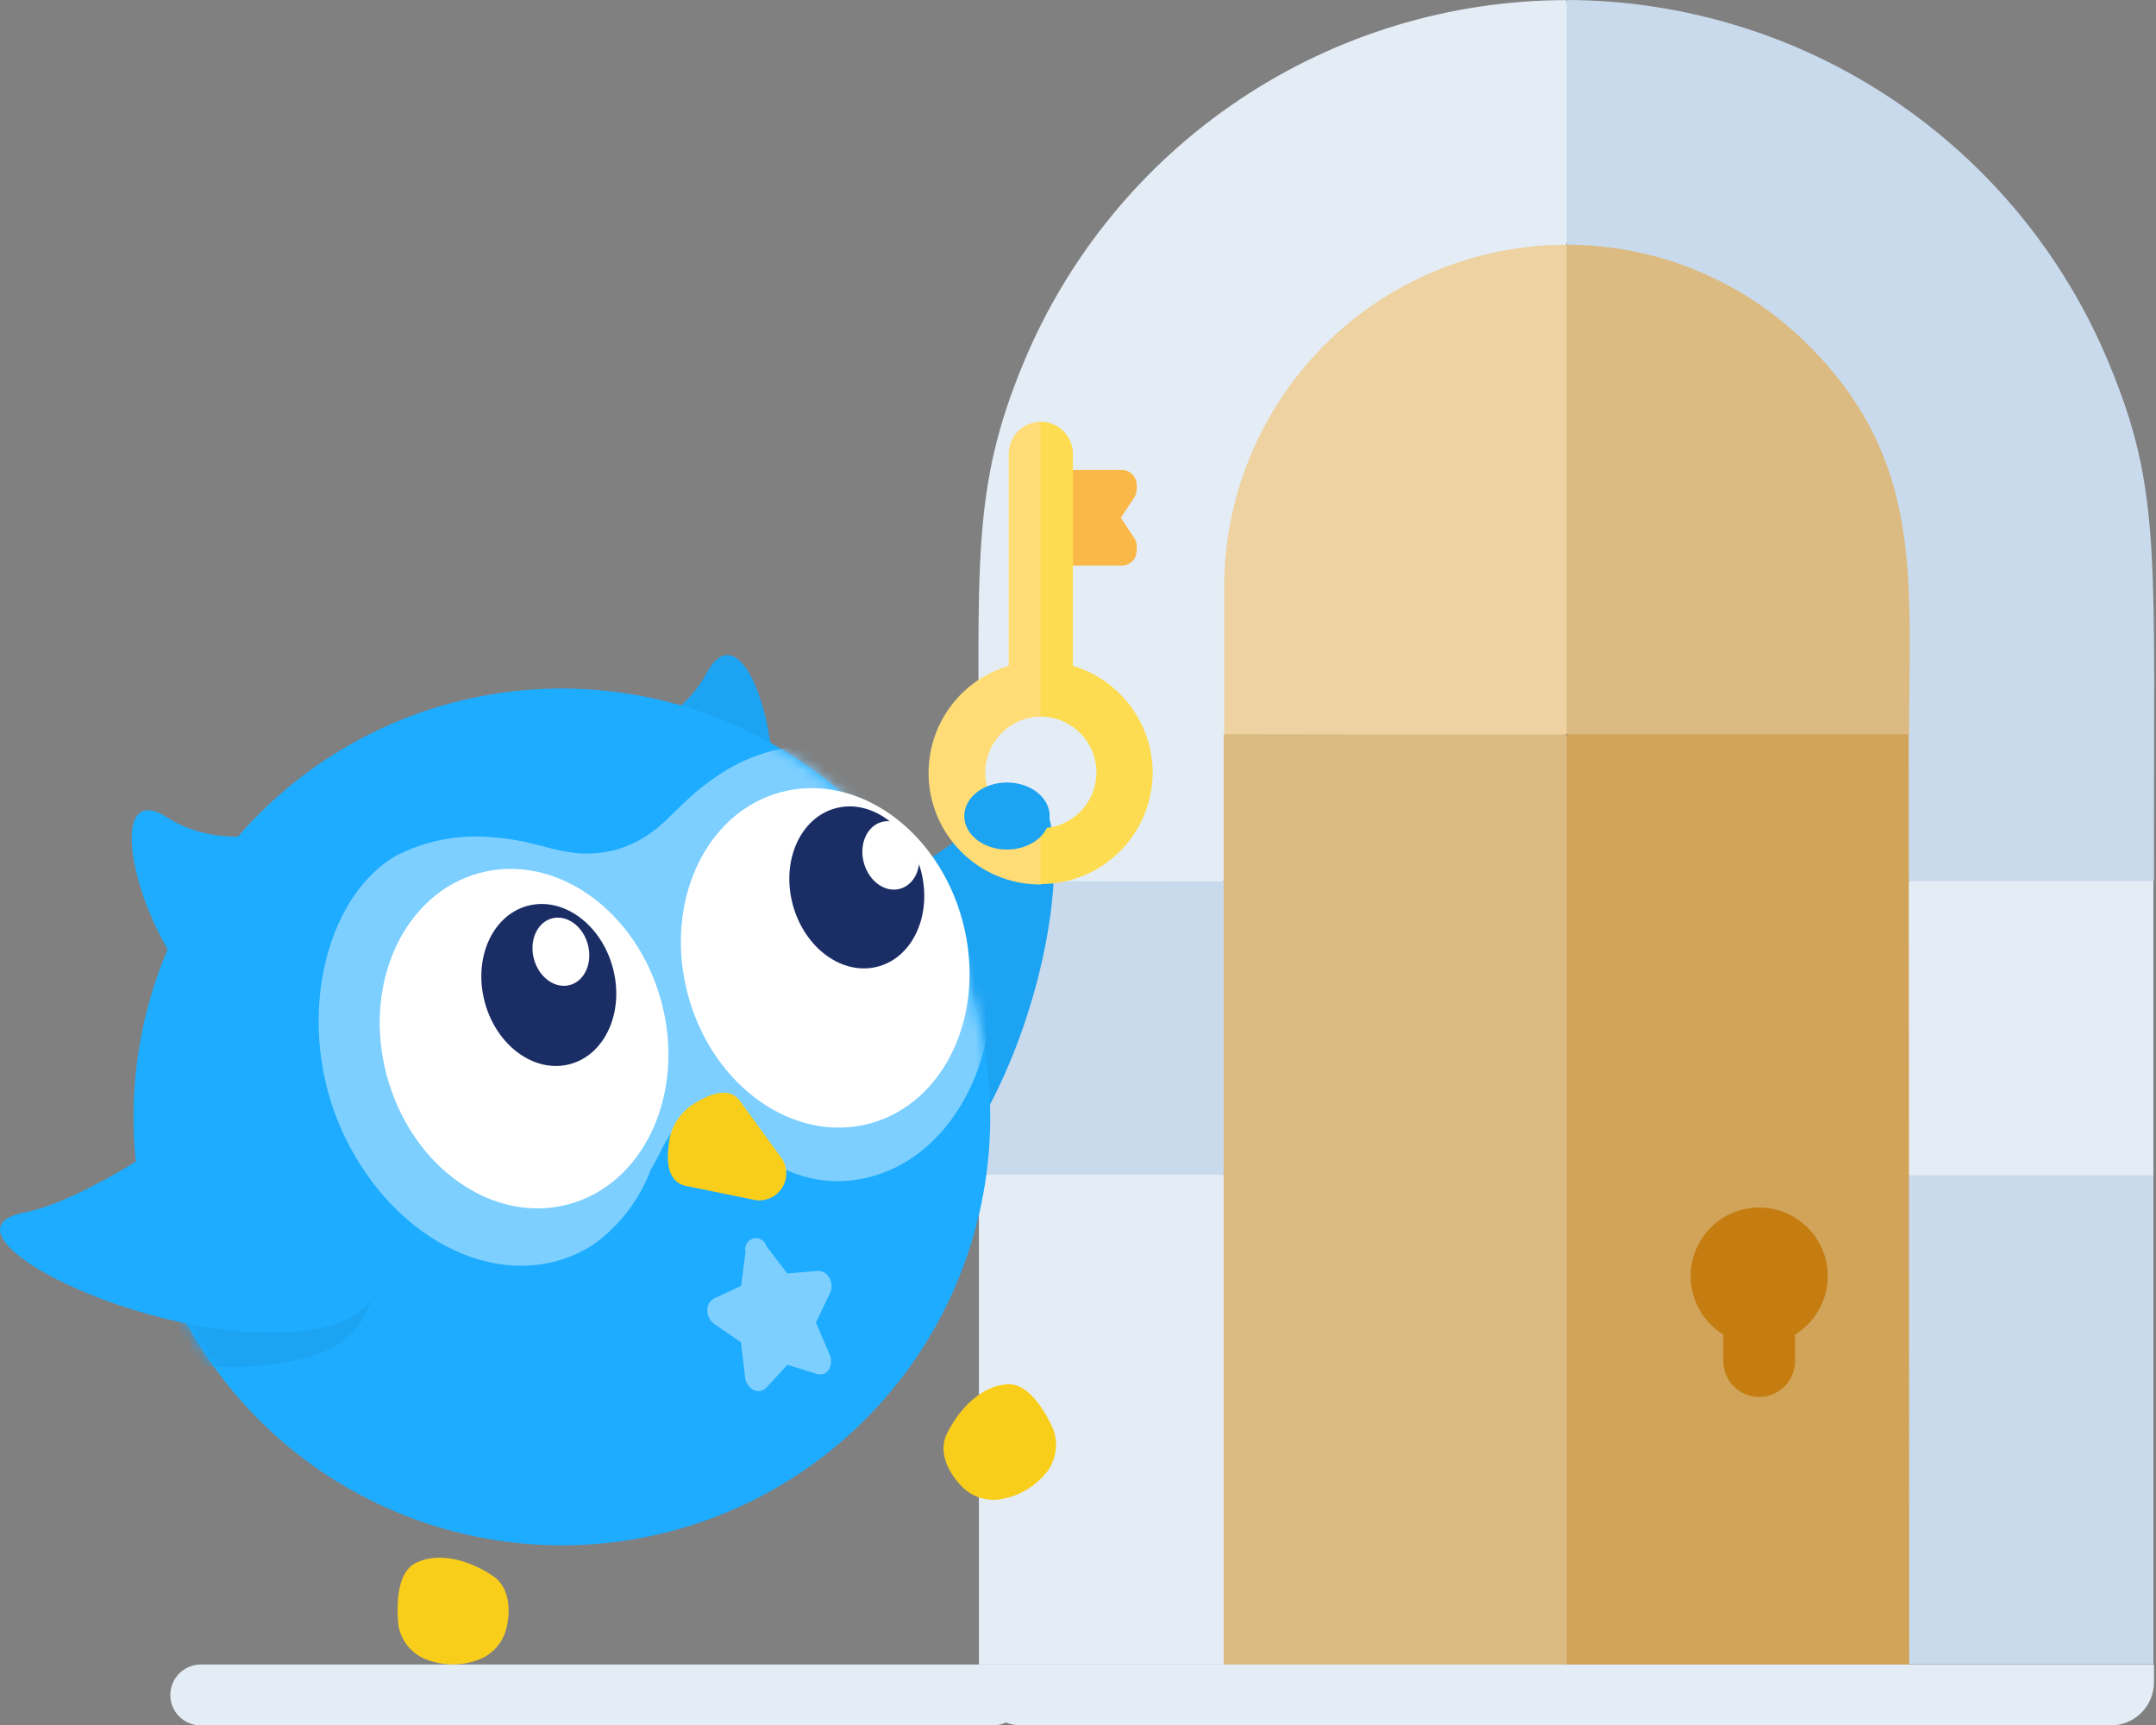
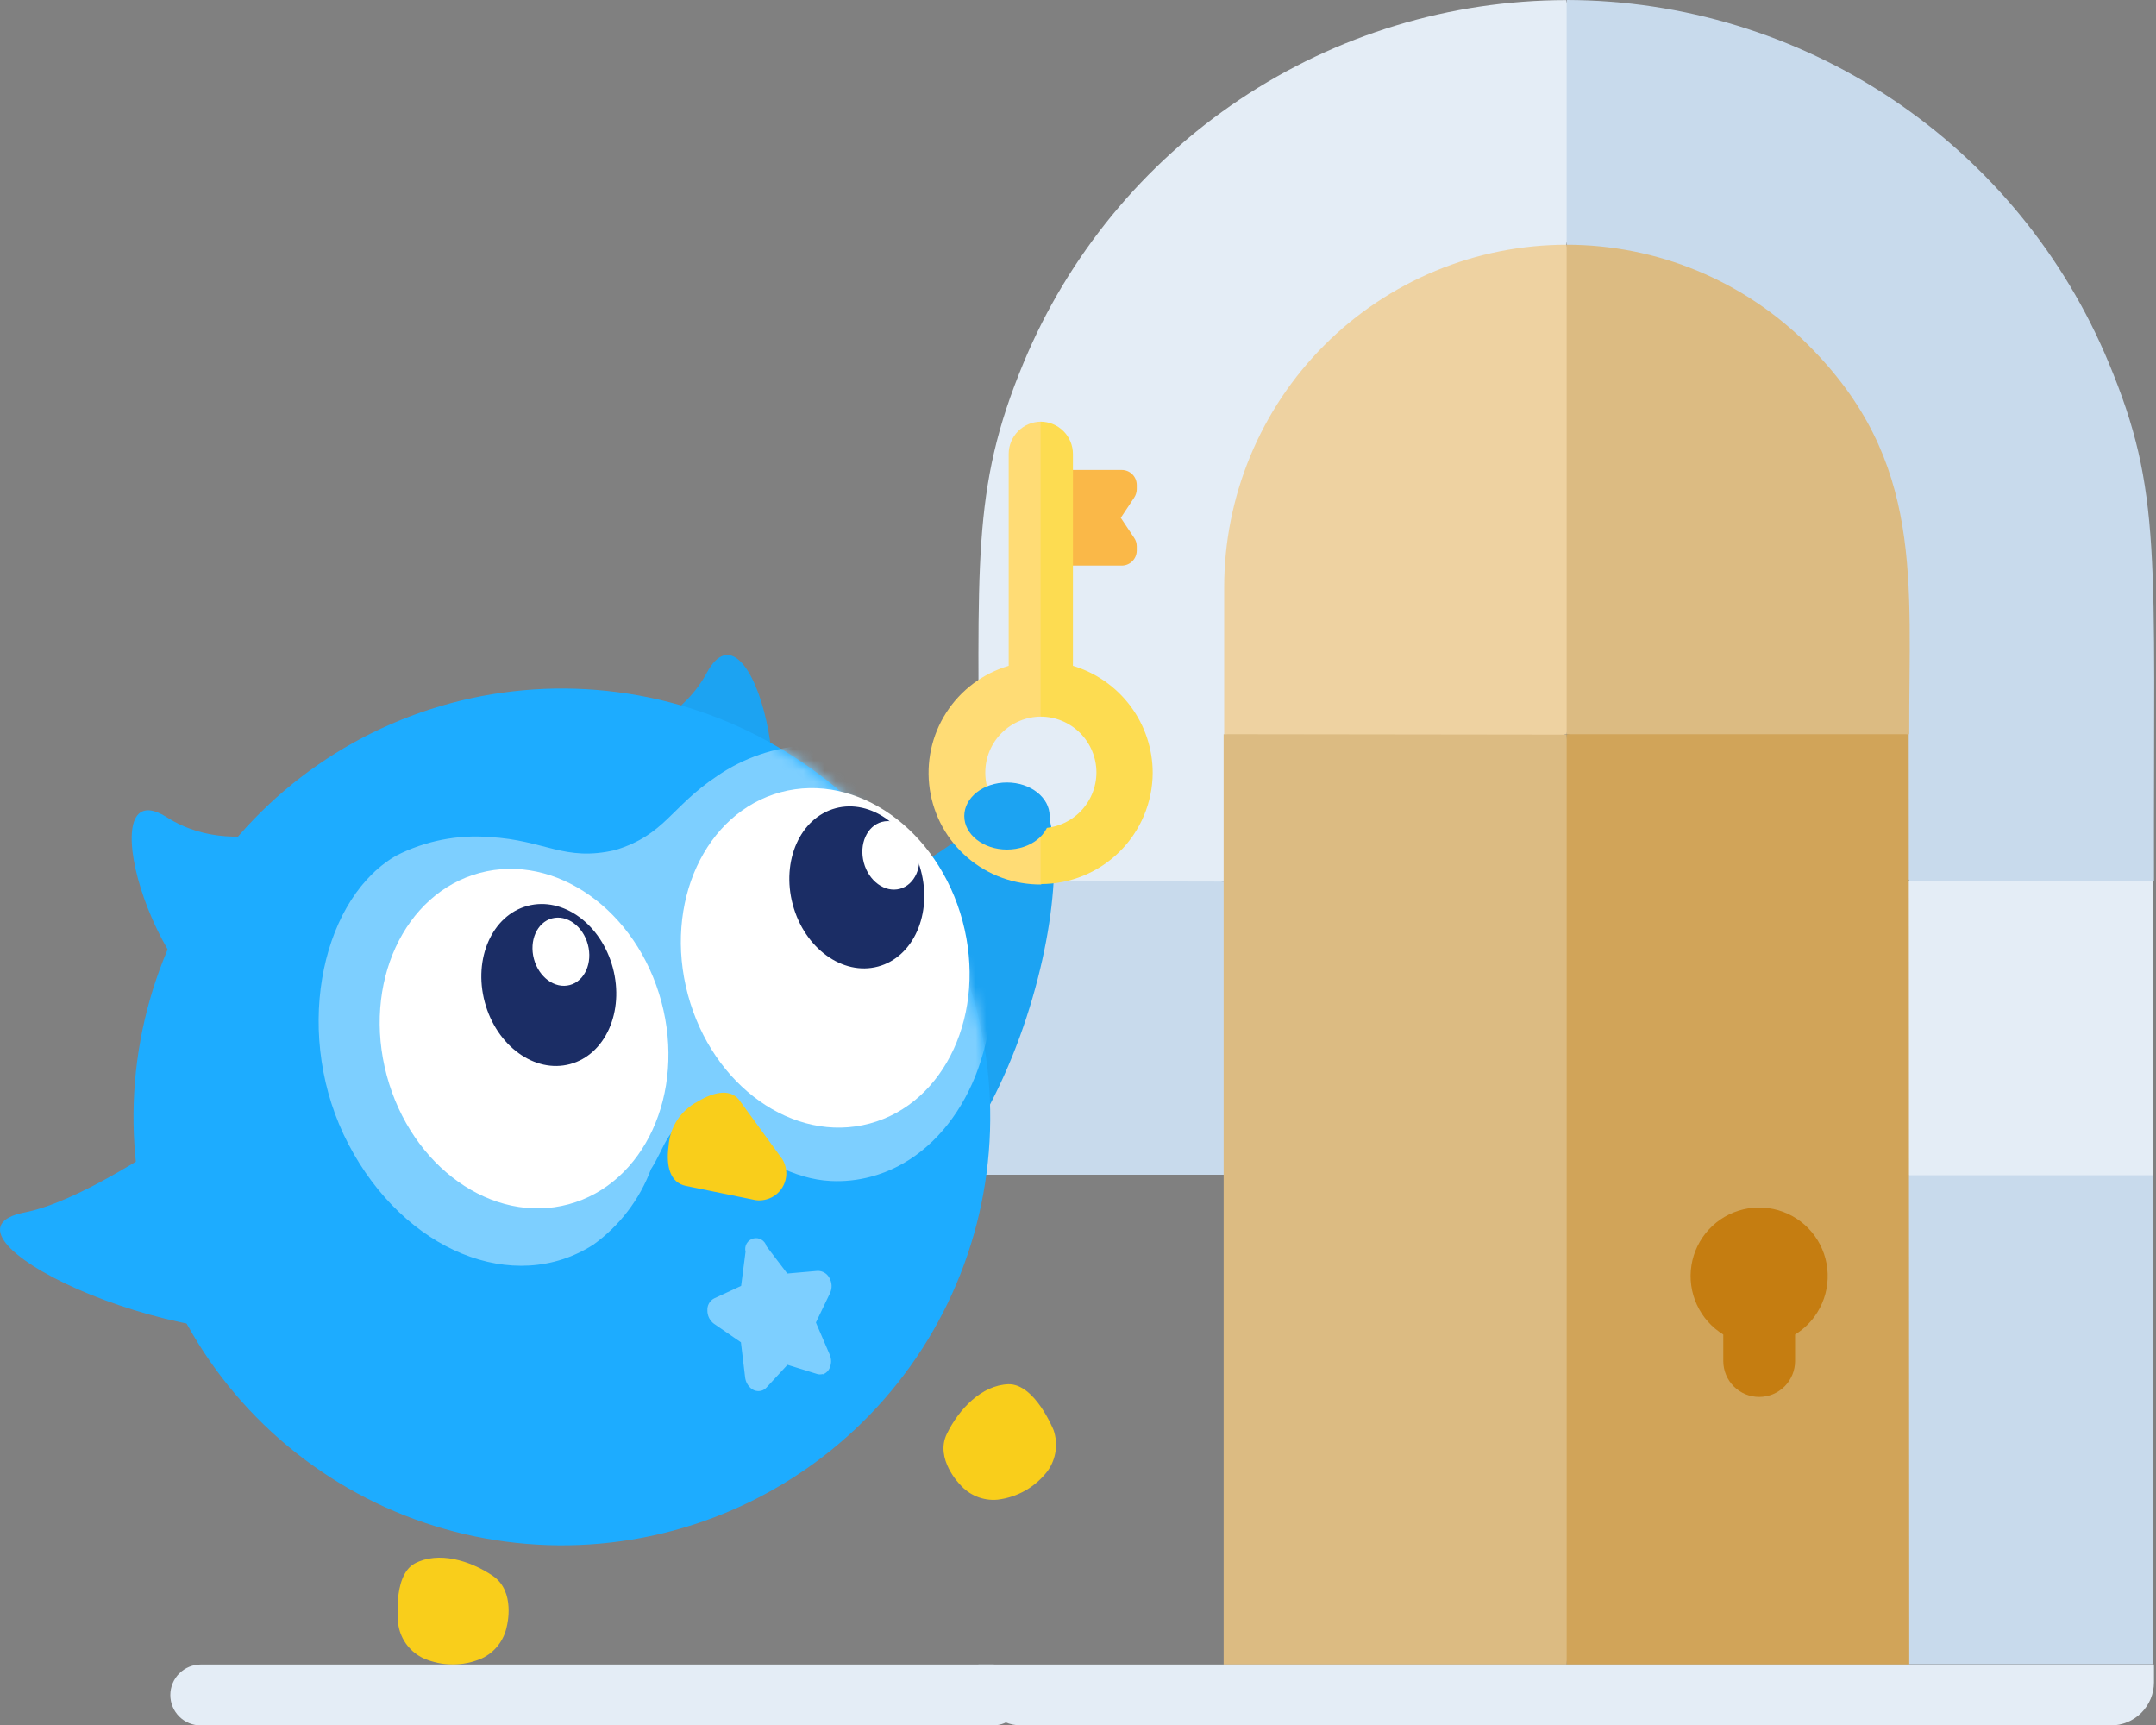
<svg xmlns="http://www.w3.org/2000/svg" width="200" height="160" viewBox="0 0 200 160" fill="none">
  <rect x="0" y="0" width="200" height="160" fill="#808080" stroke="none" />
  <g clip-path="url(#clip0_405_336)">
    <path d="M90.81 74.9V81.71L102.16 87.71L113.51 81.71L145.28 22.71L148.28 10.91L145.28 0.01C134.507 0.024 123.98 3.227 115.024 9.213C106.067 15.199 99.083 23.702 94.95 33.65C90.02 45.49 90.81 52.39 90.81 74.9Z" fill="#E4EDF6" />
    <path d="M195.61 33.64C191.482 23.699 184.505 15.201 175.558 9.215C166.612 3.229 156.094 0.023 145.33 0V22.7L177.11 81.7L188.46 87.7L199.81 81.7C199.76 51.39 200.59 45.6 195.61 33.64Z" fill="#C8DAEC" />
-     <path d="M90.81 108.96V154.39H113.51L122.59 134.11L113.51 108.99L102.16 103.79L90.81 108.96Z" fill="#E4EDF6" />
    <path d="M199.76 108.96L188.41 103.76L177.06 108.96C176.51 111.7 173.06 128.89 172.52 131.66L177.06 154.36H199.76V108.96Z" fill="#C8DAEC" />
    <path d="M90.81 81.72V108.96H113.51L121.33 95.39L113.56 81.77L90.81 81.72Z" fill="#C8DAEC" />
    <path d="M199.76 81.72H177.06L166.47 95.39L177.06 109.01H199.76V81.72Z" fill="#E4EDF6" />
    <path d="M145.33 22.7C141.157 22.7 137.025 23.522 133.17 25.119C129.315 26.716 125.812 29.058 122.862 32.009C119.912 34.96 117.572 38.463 115.976 42.319C114.38 46.175 113.559 50.307 113.56 54.48V68.1L129.44 71.1L145.33 68.1L148.33 45.4L145.33 22.7Z" fill="#EED2A1" />
    <path d="M167.75 32.01C164.809 29.06 161.315 26.719 157.468 25.122C153.62 23.524 149.496 22.701 145.33 22.7V68.1L161.22 71.1L177.11 68.1C177.06 53.87 178.58 42.83 167.75 32.01Z" fill="#DCBB82" />
    <path d="M113.51 68.1V154.39H145.33L148.33 114.29L145.33 68.14L113.51 68.1Z" fill="#DCBB82" />
    <path d="M177.06 68.1H145.33V154.39H177.11L177.06 68.1Z" fill="#D1A459" />
    <path d="M159.86 126.24V123.78C158.788 123.122 157.934 122.16 157.409 121.016C156.883 119.873 156.709 118.599 156.907 117.356C157.106 116.114 157.669 114.958 158.525 114.035C159.38 113.112 160.491 112.464 161.715 112.173C162.939 111.881 164.223 111.96 165.402 112.398C166.582 112.836 167.605 113.615 168.343 114.635C169.08 115.655 169.498 116.871 169.543 118.128C169.589 119.386 169.261 120.629 168.6 121.7C168.081 122.548 167.368 123.261 166.52 123.78V126.24C166.52 127.123 166.169 127.97 165.545 128.595C164.92 129.219 164.073 129.57 163.19 129.57C162.307 129.57 161.46 129.219 160.835 128.595C160.211 127.97 159.86 127.123 159.86 126.24Z" fill="#C57D11" />
    <path d="M90.76 154.39H199.81V156.04C199.81 157.101 199.389 158.118 198.638 158.868C197.888 159.618 196.871 160.04 195.81 160.04H94.76C93.699 160.04 92.682 159.618 91.932 158.868C91.181 158.118 90.76 157.101 90.76 156.04V154.39Z" fill="#E4EDF6" />
    <path d="M48.42 95.63C48.42 95.63 82.63 84.94 91.96 75.18C101.29 65.42 99.53 96.71 85.88 110.95C72.23 125.19 48.42 95.63 48.42 95.63Z" fill="#1CA3F2" />
    <path d="M93.54 128.39C91.06 128.48 88.96 130.68 87.83 133C86.7 135.32 89.04 137.68 89.04 137.68C89.466 138.178 90.006 138.566 90.613 138.814C91.22 139.061 91.877 139.159 92.53 139.1C93.453 138.991 94.343 138.696 95.148 138.232C95.953 137.767 96.654 137.144 97.21 136.4C97.586 135.862 97.829 135.243 97.922 134.593C98.014 133.944 97.951 133.281 97.74 132.66C97.74 132.66 96.01 128.33 93.54 128.39Z" fill="#F9CE1B" />
    <path d="M50.95 69.7C50.95 69.7 61.53 69.86 65.58 62.38C69.63 54.9 75.08 75.29 69.06 82.14C63.04 88.99 50.95 69.7 50.95 69.7Z" fill="#1CA3F2" />
    <path d="M41.83 65.22C46.87 63.868 52.127 63.522 57.301 64.202C62.475 64.882 67.464 66.575 71.984 69.183C76.503 71.792 80.465 75.265 83.642 79.405C86.819 83.544 89.149 88.269 90.5 93.31C91.853 98.35 92.2 103.608 91.521 108.782C90.842 113.956 89.149 118.946 86.54 123.466C83.932 127.986 80.458 131.947 76.318 135.124C72.177 138.301 67.451 140.631 62.41 141.98C52.231 144.708 41.386 143.281 32.258 138.013C23.131 132.746 16.47 124.068 13.74 113.89C11.012 103.711 12.439 92.865 17.707 83.738C22.974 74.611 31.652 67.95 41.83 65.22Z" fill="#1DACFF" />
    <path d="M31.33 74.95C31.33 74.95 22.55 80.3 15.47 75.8C8.39 71.3 13.87 91.68 22.29 94.67C30.71 97.66 31.33 74.95 31.33 74.95Z" fill="#1DACFF" />
    <path d="M38.47 145.02C40.66 143.86 43.58 144.72 45.72 146.17C47.86 147.62 47.02 150.82 47.02 150.82C46.897 151.468 46.623 152.077 46.22 152.598C45.817 153.12 45.296 153.538 44.7 153.82C43.848 154.191 42.929 154.383 42 154.383C41.071 154.383 40.152 154.191 39.3 153.82C38.7 153.543 38.175 153.126 37.77 152.604C37.364 152.082 37.09 151.47 36.97 150.82C36.97 150.82 36.33 146.19 38.47 145.02Z" fill="#F9CE1B" />
    <path d="M76.33 127.44C76.154 127.495 75.966 127.495 75.79 127.44L73.05 126.59L71.1 128.7C70.977 128.837 70.817 128.938 70.64 128.99C70.467 129.038 70.284 129.041 70.109 128.999C69.934 128.957 69.773 128.872 69.64 128.75C69.348 128.493 69.163 128.136 69.12 127.75L68.73 124.5L66.24 122.79C66.044 122.647 65.885 122.459 65.777 122.241C65.669 122.023 65.615 121.783 65.62 121.54C65.606 121.314 65.659 121.089 65.77 120.892C65.882 120.694 66.049 120.534 66.25 120.43L68.75 119.27L69.16 116.1C69.093 115.843 69.13 115.569 69.264 115.339C69.398 115.11 69.618 114.943 69.875 114.875C70.132 114.807 70.406 114.845 70.636 114.979C70.865 115.113 71.032 115.333 71.1 115.59L73.03 118.12C73.03 118.12 73.03 118.12 73.08 118.12L75.82 117.88C76.047 117.871 76.271 117.926 76.468 118.039C76.664 118.153 76.824 118.319 76.93 118.52C77.053 118.729 77.125 118.964 77.139 119.205C77.153 119.447 77.109 119.689 77.01 119.91L75.7 122.64C75.695 122.649 75.692 122.659 75.692 122.67C75.692 122.681 75.695 122.691 75.7 122.7L76.99 125.7C77.13 126.057 77.13 126.453 76.99 126.81C76.936 126.971 76.845 127.117 76.723 127.235C76.601 127.354 76.453 127.441 76.29 127.49" fill="#7DCFFF" />
    <mask id="mask0_405_336" style="mask-type:luminance" maskUnits="userSpaceOnUse" x="12" y="63" width="80" height="81">
      <path d="M41.83 65.22C46.87 63.868 52.127 63.522 57.301 64.202C62.475 64.882 67.464 66.575 71.984 69.183C76.503 71.792 80.465 75.265 83.642 79.405C86.819 83.544 89.149 88.269 90.5 93.31C91.853 98.35 92.2 103.608 91.521 108.782C90.842 113.956 89.149 118.946 86.54 123.466C83.932 127.986 80.458 131.947 76.318 135.124C72.177 138.301 67.451 140.631 62.41 141.98C52.231 144.708 41.386 143.281 32.258 138.013C23.131 132.746 16.47 124.068 13.74 113.89C11.012 103.711 12.439 92.865 17.707 83.738C22.974 74.611 31.652 67.95 41.83 65.22Z" fill="white" />
    </mask>
    <g mask="url(#mask0_405_336)">
-       <path d="M28.61 97.55C28.61 97.55 12.39 115.92 4 118.91C-4.39 121.9 17.46 129.91 29.72 125.49C41.98 121.07 28.61 97.55 28.61 97.55Z" fill="#1CA3F2" />
-     </g>
+       </g>
    <path d="M31.96 93.58C31.96 93.58 11.88 110.58 2.27 112.46C-7.34 114.34 15.82 125.98 29.85 123.17C43.88 120.36 31.96 93.58 31.96 93.58Z" fill="#1DACFF" />
    <path d="M18.63 154.39H92.09C92.841 154.39 93.561 154.688 94.091 155.219C94.622 155.75 94.92 156.47 94.92 157.22C94.918 157.969 94.618 158.686 94.088 159.215C93.557 159.743 92.839 160.04 92.09 160.04H18.63C18.259 160.041 17.891 159.969 17.548 159.828C17.205 159.687 16.892 159.48 16.63 159.218C16.367 158.956 16.158 158.644 16.016 158.302C15.873 157.959 15.8 157.591 15.8 157.22C15.8 156.47 16.098 155.75 16.629 155.219C17.16 154.688 17.88 154.39 18.63 154.39Z" fill="#E4EDF6" />
    <path d="M104.06 43.59H98.06V52.46H104.06C104.427 52.46 104.779 52.315 105.039 52.056C105.3 51.798 105.447 51.447 105.45 51.08V50.66C105.45 50.385 105.366 50.116 105.21 49.89L103.97 48.03L105.21 46.16C105.362 45.932 105.445 45.664 105.45 45.39V44.98C105.45 44.611 105.303 44.258 105.043 43.997C104.782 43.736 104.428 43.59 104.06 43.59Z" fill="#FAB848" />
    <path d="M91.4 71.69C91.403 73.061 91.948 74.374 92.917 75.343C93.886 76.312 95.2 76.858 96.57 76.86L99.11 79.14L96.57 82.04C94.073 82.06 91.653 81.177 89.757 79.553C87.86 77.93 86.614 75.675 86.249 73.205C85.883 70.735 86.423 68.216 87.769 66.113C89.114 64.01 91.174 62.464 93.57 61.76V42.11C93.57 41.315 93.886 40.551 94.448 39.989C95.011 39.426 95.774 39.11 96.57 39.11L98.05 41.95V64.18L96.57 66.47C95.2 66.473 93.886 67.018 92.917 67.987C91.948 68.956 91.403 70.27 91.4 71.64V71.69Z" fill="#FFDC75" />
    <path d="M106.93 71.69C106.927 69.46 106.206 67.289 104.873 65.501C103.54 63.712 101.666 62.401 99.53 61.76V42.11C99.53 41.315 99.214 40.551 98.651 39.989C98.088 39.426 97.325 39.11 96.53 39.11V66.47C97.904 66.47 99.221 67.016 100.193 67.987C101.164 68.959 101.71 70.276 101.71 71.65C101.707 73.022 101.16 74.337 100.189 75.306C99.218 76.276 97.902 76.82 96.53 76.82V82C99.275 82.008 101.911 80.927 103.861 78.995C105.81 77.062 106.914 74.435 106.93 71.69Z" fill="#FDDC51" />
    <path d="M93.41 78.8C95.597 78.8 97.37 77.408 97.37 75.69C97.37 73.972 95.597 72.58 93.41 72.58C91.223 72.58 89.45 73.972 89.45 75.69C89.45 77.408 91.223 78.8 93.41 78.8Z" fill="#1CA3F2" />
    <mask id="mask1_405_336" style="mask-type:luminance" maskUnits="userSpaceOnUse" x="12" y="63" width="80" height="81">
      <path d="M41.83 65.22C46.87 63.868 52.127 63.522 57.301 64.202C62.475 64.882 67.464 66.575 71.984 69.183C76.503 71.792 80.465 75.265 83.642 79.405C86.819 83.544 89.149 88.269 90.5 93.31C91.853 98.35 92.2 103.608 91.521 108.782C90.842 113.956 89.149 118.946 86.54 123.466C83.932 127.986 80.458 131.947 76.318 135.124C72.177 138.301 67.451 140.631 62.41 141.98C52.231 144.708 41.386 143.281 32.258 138.013C23.131 132.746 16.47 124.068 13.74 113.89C11.012 103.711 12.439 92.865 17.707 83.738C22.974 74.611 31.652 67.95 41.83 65.22Z" fill="white" />
    </mask>
    <g mask="url(#mask1_405_336)">
      <path d="M77.05 109.54C73.74 109.38 70.21 107.47 67.23 104.73C66.781 104.365 66.257 104.104 65.695 103.966C65.133 103.827 64.547 103.815 63.98 103.93C61.88 104.55 61.65 106.49 60.39 108.44C59.341 111.25 57.483 113.685 55.05 115.44C47.67 120.19 37.5 116.03 32.33 106.14C27.16 96.25 29.63 83.92 36.33 79.62L36.76 79.36C39.438 77.993 42.443 77.397 45.44 77.64C50.58 77.93 52.34 79.94 57.06 78.85C61.69 77.44 62.21 74.85 66.51 71.99C68.982 70.283 71.88 69.296 74.88 69.14H75.33C83.26 69.53 91.58 78.95 92.04 90.14C92.44 99.63 87.64 107.33 80.8 109.14C79.579 109.47 78.313 109.605 77.05 109.54Z" fill="#7DCFFF" />
    </g>
    <path d="M52.735 111.704C59.771 109.817 63.63 101.408 61.355 92.921C59.079 84.433 51.53 79.083 44.494 80.969C37.458 82.856 33.599 91.266 35.875 99.753C38.15 108.24 45.699 113.59 52.735 111.704Z" fill="white" />
    <path d="M80.672 104.213C87.708 102.327 91.567 93.917 89.291 85.43C87.016 76.943 79.467 71.592 72.431 73.479C65.395 75.366 61.536 83.775 63.812 92.262C66.087 100.749 73.636 106.1 80.672 104.213Z" fill="white" />
    <path d="M52.877 98.701C56.158 97.822 57.936 93.822 56.849 89.768C55.762 85.714 52.221 83.14 48.941 84.02C45.66 84.9 43.882 88.899 44.969 92.954C46.056 97.008 49.597 99.581 52.877 98.701Z" fill="#1B2D65" />
    <path d="M52.859 91.367C54.241 90.997 54.99 89.312 54.532 87.605C54.074 85.898 52.583 84.815 51.202 85.185C49.82 85.556 49.071 87.24 49.529 88.947C49.986 90.654 51.477 91.737 52.859 91.367Z" fill="white" />
    <path d="M81.449 89.651C84.729 88.771 86.507 84.772 85.42 80.717C84.333 76.663 80.793 74.09 77.512 74.969C74.231 75.849 72.453 79.849 73.54 83.903C74.627 87.957 78.168 90.531 81.449 89.651Z" fill="#1B2D65" />
    <path d="M83.474 82.443C84.861 82.071 85.614 80.38 85.154 78.666C84.695 76.951 83.197 75.863 81.81 76.235C80.422 76.607 79.67 78.298 80.13 80.013C80.589 81.727 82.086 82.815 83.474 82.443Z" fill="white" />
    <path d="M72.58 107.53C72.751 107.812 72.865 108.125 72.915 108.452C72.965 108.778 72.95 109.111 72.871 109.431C72.792 109.752 72.65 110.054 72.455 110.319C72.259 110.585 72.013 110.81 71.73 110.98C71.243 111.27 70.673 111.389 70.11 111.32L63.64 110C62.2 109.71 61.76 108.25 62.02 106.3C62.075 105.443 62.349 104.615 62.817 103.895C63.285 103.176 63.93 102.588 64.69 102.19C66.36 101.19 67.89 100.96 68.69 102.19L72.58 107.53Z" fill="#F9CE1B" />
  </g>
  <defs>
    <clipPath id="clip0_405_336">
      <rect width="199.81" height="160" fill="white" />
    </clipPath>
  </defs>
</svg>